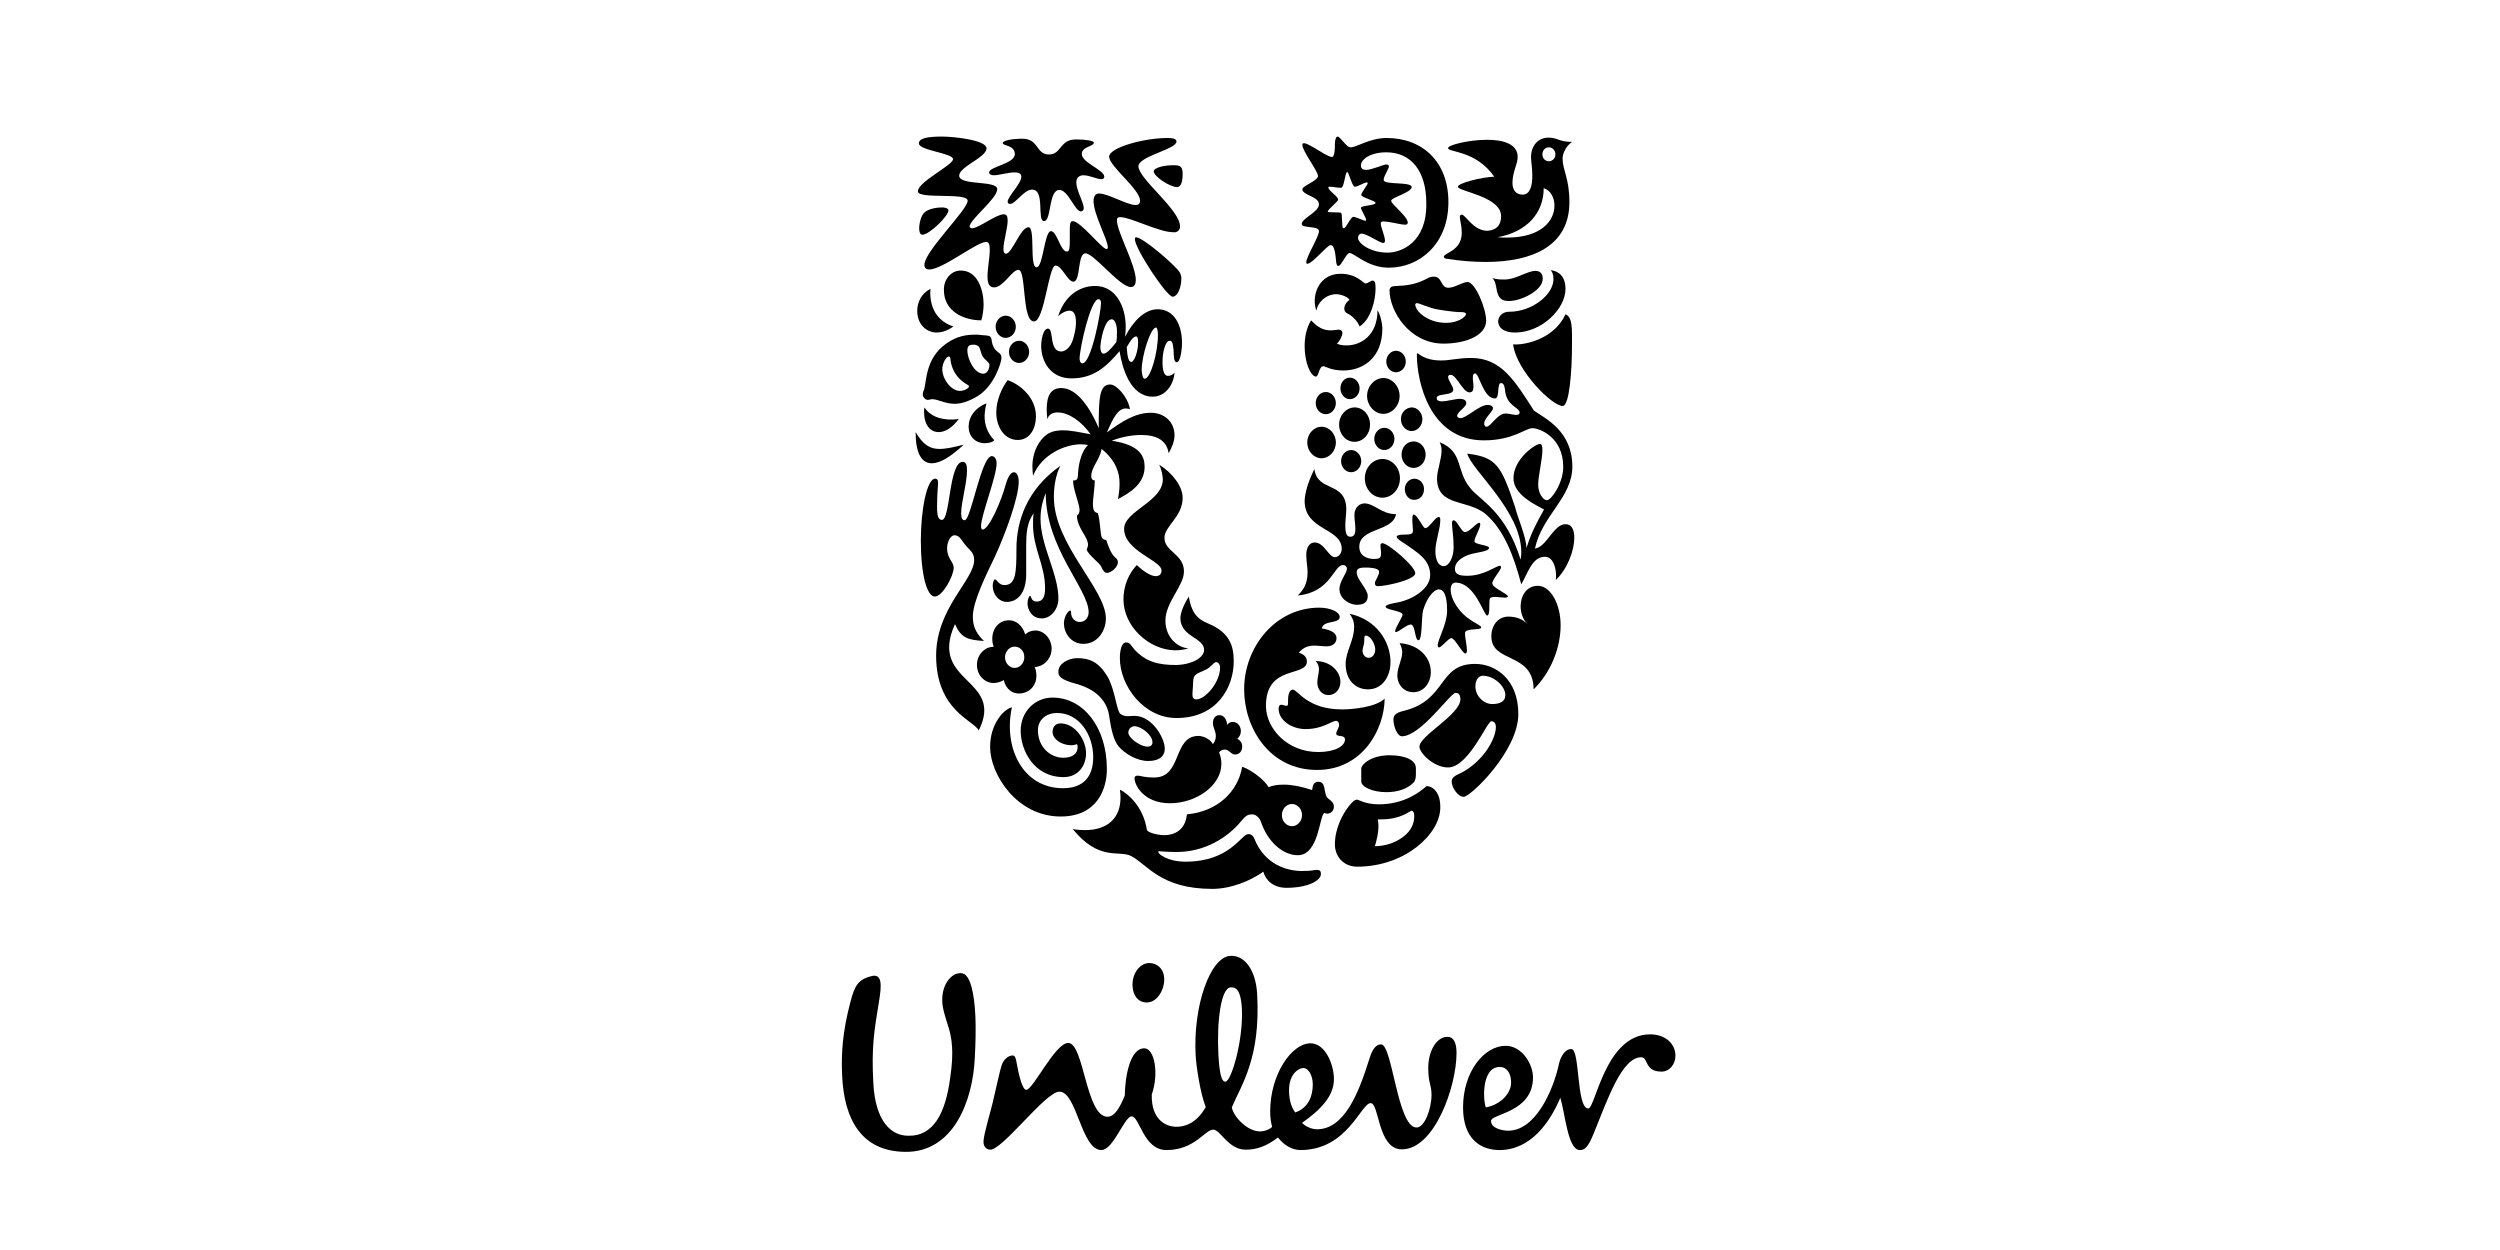
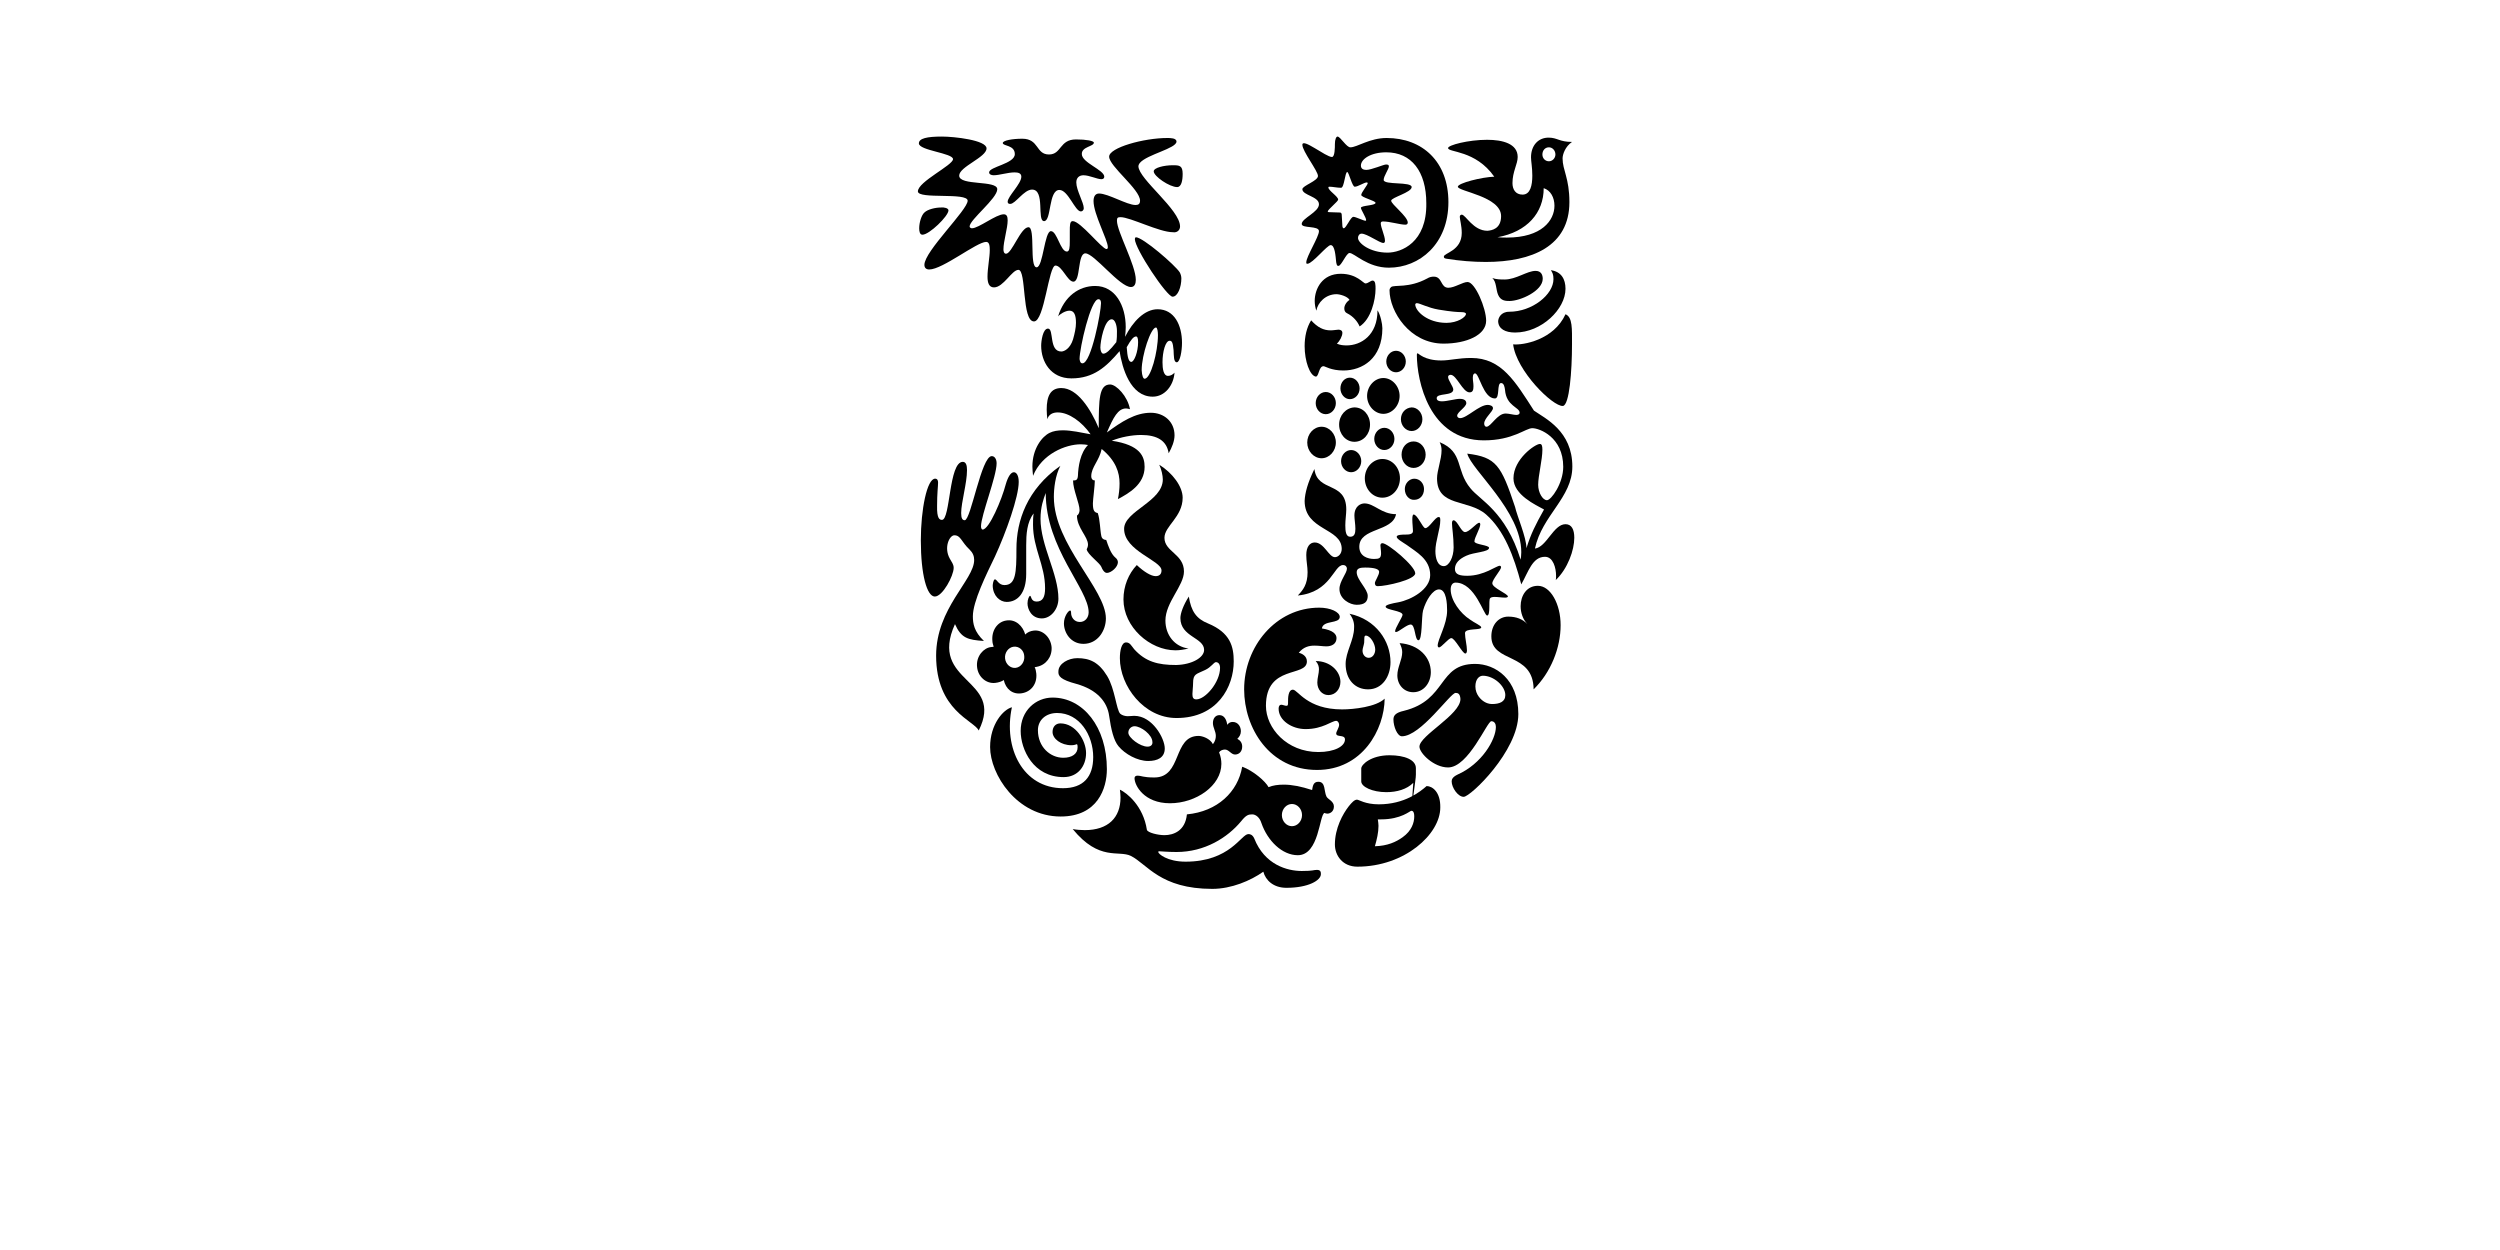
<svg xmlns="http://www.w3.org/2000/svg" width="96" height="48" viewBox="0 0 96 48" fill="none">
-   <path d="M45.177 43.268C45.452 43.268 45.927 43.172 46.301 42.511C46.089 41.989 45.939 40.943 45.914 40.558C45.802 38.591 46.489 36.747 47.238 36.706C47.788 36.665 48.225 37.243 48.275 38.178C48.412 40.627 47.675 41.645 47.301 42.525C47.363 42.869 47.888 43.447 48.387 43.447C48.575 43.447 48.787 43.351 48.849 43.268C48.812 43.13 48.775 42.952 48.775 42.676C48.775 41.26 49.599 40.063 50.323 40.063C50.898 40.063 51.223 40.888 51.223 41.438C51.223 42.085 50.723 42.608 49.999 43.117C50.123 43.254 50.361 43.364 50.573 43.364C51.622 43.364 52.172 41.975 52.572 40.696C52.647 40.448 52.771 40.104 53.034 40.104C53.471 40.104 53.658 43.296 54.395 43.296C54.707 43.296 54.97 42.58 54.97 42.044C54.97 41.645 54.845 41.603 54.845 41.012C54.845 40.365 55.157 39.815 55.582 39.815C55.844 39.815 55.931 40.09 55.931 40.434C55.931 41.727 55.082 44.135 53.833 44.135C52.896 44.135 52.971 42.36 52.634 42.36C52.259 42.36 51.747 44.162 49.936 44.162C49.636 44.162 49.324 43.997 49.074 43.681C48.637 44.011 48.262 44.148 47.838 44.148C47.163 44.148 46.864 43.378 46.589 43.378C46.264 43.378 45.889 44.162 44.79 44.162C43.903 44.162 43.766 42.869 43.454 42.869C43.179 42.869 42.754 44.162 42.292 44.162C41.518 44.162 41.355 41.92 40.681 41.92C40.144 41.92 38.47 44.203 38.008 44.148C37.821 44.121 37.746 43.97 37.771 43.777C37.796 43.502 38.02 42.745 38.108 42.388C38.258 41.769 38.395 41.094 38.47 40.888C38.545 40.668 38.745 40.517 38.907 40.531C38.995 40.544 39.02 40.709 39.045 40.847C39.132 41.342 39.27 41.851 39.407 41.851C39.669 41.851 40.519 40.049 41.018 40.049C41.63 40.049 41.693 42.883 42.529 42.883C42.804 42.883 43.004 42.525 43.191 42.071C43.204 41.328 43.391 40.255 43.941 40.255C44.328 40.255 44.515 41.205 44.228 42.03C44.203 43.02 44.79 43.268 45.177 43.268ZM59.866 40.847C59.641 41.892 58.954 43.419 57.917 43.419C57.68 43.419 57.255 43.323 57.255 43.048C57.255 42.759 58.867 42.732 58.867 41.37C58.867 40.861 58.442 40.159 57.818 40.159C56.993 40.159 56.181 41.15 56.181 42.525C56.181 43.763 56.881 44.162 57.58 44.162C58.792 44.162 59.529 43.075 59.916 42.154C60.103 42.759 60.203 44.162 60.665 44.162C60.853 44.162 60.977 44.066 61.202 43.516C61.752 42.154 62.289 40.599 63.026 40.599C63.301 40.599 63.138 41.15 63.8 41.15C64.113 41.15 64.337 40.861 64.337 40.544C64.337 40.077 63.95 39.719 63.363 39.719C61.639 39.719 61.265 42.566 60.99 42.566C60.528 42.566 60.678 40.283 60.34 40.283C60.053 40.283 59.903 40.668 59.866 40.847ZM47.688 38.715C47.65 38.151 47.538 37.889 47.251 37.917C46.889 37.944 46.714 39.21 46.789 40.544C46.839 41.411 46.951 41.548 47.063 41.535C47.276 41.521 47.75 39.967 47.688 38.715ZM44.703 37.532C44.678 37.201 44.44 36.981 44.128 36.981C43.778 36.981 43.454 37.38 43.491 37.889C43.516 38.219 43.691 38.495 44.041 38.495C44.44 38.495 44.74 37.986 44.703 37.532ZM50.411 41.645C50.411 41.301 50.248 41.012 50.048 41.012C49.886 41.012 49.499 41.218 49.499 41.865C49.499 42.374 49.661 42.608 49.736 42.718C50.261 42.539 50.411 42.057 50.411 41.645ZM57.593 40.971C57.98 40.971 58.092 41.48 57.992 41.782C57.905 42.085 57.568 42.429 57.056 42.525C56.943 42.223 56.893 40.971 57.593 40.971ZM36.447 39.526C36.397 39.347 36.247 38.935 36.197 38.618C36.109 37.944 36.422 37.504 36.721 37.394C37.046 37.298 37.184 37.477 37.309 37.903C37.471 38.55 37.496 39.403 37.433 40.613C37.358 42.278 36.609 44.272 34.736 44.231C33.124 44.203 32.412 43.048 32.337 41.287C32.3 40.462 32.35 39.623 32.662 38.453C32.825 37.821 32.974 37.6 33.486 37.477C33.886 37.394 33.849 37.862 33.761 38.412C33.561 39.623 33.462 40.214 33.536 41.59C33.611 43.048 34.211 43.612 34.873 43.612C35.86 43.639 36.309 42.718 36.484 41.411C36.647 40.352 36.534 39.856 36.447 39.526Z" fill="currentColor" />
  <path d="M58.104 13.223C58.229 14.241 59.628 15.616 60.015 15.589C60.265 15.561 60.365 14.254 60.365 13.223C60.365 12.631 60.39 12.177 60.115 12.067C59.665 13.057 58.479 13.264 58.104 13.223ZM58.179 12.769C59.191 12.769 60.115 11.874 60.115 11.09C60.115 10.719 59.953 10.43 59.553 10.375C59.615 10.471 59.653 10.54 59.653 10.719C59.653 11.31 58.841 11.971 57.954 11.971C57.629 11.971 57.529 12.218 57.529 12.342C57.542 12.631 57.804 12.769 58.179 12.769ZM57.967 11.558C57.829 11.558 57.629 11.558 57.529 11.324C57.442 11.132 57.467 10.815 57.305 10.678C57.467 10.733 57.642 10.733 57.779 10.733C58.217 10.733 58.641 10.402 58.966 10.402C59.178 10.402 59.241 10.554 59.241 10.705C59.241 11.173 58.379 11.558 57.967 11.558Z" fill="currentColor" />
  <path d="M36.172 19.963C36.496 19.963 36.434 17.735 36.971 17.735C37.096 17.735 37.133 17.872 37.133 18.051C37.133 18.56 36.909 19.289 36.909 19.702C36.909 19.908 36.959 19.977 37.046 19.977C37.283 19.977 37.683 17.515 38.083 17.515C38.208 17.515 38.27 17.652 38.27 17.79C38.27 18.299 37.671 19.785 37.671 20.211C37.671 20.28 37.696 20.335 37.733 20.335C37.983 20.335 38.47 19.179 38.62 18.601C38.707 18.299 38.82 18.134 38.932 18.134C39.032 18.134 39.119 18.258 39.119 18.505C39.119 19.083 38.632 20.445 38.208 21.366C37.87 22.068 37.358 23.1 37.358 23.664C37.358 23.953 37.408 24.255 37.783 24.613C37.158 24.572 36.909 24.503 36.671 23.966C35.635 26.25 38.595 26.03 37.583 28.052C37.408 27.667 35.947 27.296 35.947 25.177C35.947 23.348 37.408 22.274 37.408 21.504C37.408 21.353 37.358 21.229 37.233 21.105C36.909 20.802 36.896 20.555 36.646 20.555C36.459 20.555 36.234 21.023 36.471 21.449C36.546 21.587 36.621 21.669 36.621 21.807C36.621 22.109 36.197 22.907 35.897 22.907C35.597 22.907 35.36 22.082 35.36 20.747C35.36 19.564 35.597 18.381 35.909 18.381C35.997 18.381 36.022 18.45 36.022 18.533C36.022 18.67 35.984 18.945 35.984 19.427C35.972 19.922 36.084 19.963 36.172 19.963Z" fill="currentColor" />
  <path d="M38.657 23.114C39.069 23.114 39.406 22.784 39.406 22.041V20.94C39.406 20.528 39.431 20.046 39.693 19.716C39.668 19.854 39.668 20.005 39.668 20.143C39.668 21.064 40.131 21.697 40.131 22.591C40.131 22.921 40.043 23.1 39.806 23.1C39.581 23.1 39.606 22.88 39.556 22.88C39.519 22.88 39.456 23.018 39.456 23.169C39.456 23.389 39.606 23.747 40.006 23.747C40.355 23.747 40.643 23.389 40.643 22.99C40.643 22.027 39.956 20.954 39.956 19.922C39.956 19.468 40.068 19.166 40.156 18.932C40.156 21.064 41.804 22.619 41.804 23.513C41.804 23.719 41.667 23.884 41.467 23.884C41.242 23.884 41.13 23.692 41.13 23.54C41.13 23.472 41.117 23.444 41.092 23.444C41.03 23.444 40.855 23.664 40.855 23.939C40.855 24.297 41.117 24.724 41.604 24.724C42.154 24.724 42.466 24.215 42.466 23.747C42.466 22.619 40.468 20.913 40.468 19.083C40.468 18.767 40.518 18.272 40.718 17.887C39.431 18.794 39.031 20.005 39.031 21.078C39.031 22 39.006 22.467 38.569 22.467C38.344 22.467 38.282 22.247 38.207 22.247C38.145 22.247 38.12 22.44 38.12 22.495C38.132 22.88 38.394 23.114 38.657 23.114Z" fill="currentColor" />
  <path d="M55.544 12.398C55.968 12.398 56.293 12.178 56.293 12.054C56.293 12.012 56.231 11.985 56.106 11.985C55.981 11.985 55.731 11.971 55.244 11.889C54.832 11.82 54.52 11.641 54.407 11.641C54.37 11.641 54.345 11.669 54.345 11.696C54.357 11.957 54.819 12.398 55.544 12.398ZM53.42 11.022C53.545 10.926 54.095 11.077 54.807 10.692C54.894 10.637 54.982 10.623 55.057 10.623C55.394 10.623 55.306 11.05 55.619 11.05C55.856 11.05 56.168 10.829 56.356 10.829C56.643 10.829 57.068 11.834 57.068 12.315C57.068 12.865 56.318 13.195 55.431 13.195C54.132 13.195 53.358 11.957 53.358 11.146C53.358 11.077 53.395 11.05 53.42 11.022Z" fill="currentColor" />
  <path d="M38.857 27.159C38.532 27.241 38.02 27.805 38.02 28.686C38.02 29.731 39.044 31.354 40.73 31.354C42.154 31.354 42.504 30.267 42.504 29.538C42.504 27.915 41.592 26.787 40.418 26.787C39.769 26.787 39.194 27.296 39.194 28.067C39.194 28.782 39.681 29.841 40.843 29.841C41.392 29.841 41.705 29.415 41.705 28.919C41.705 28.438 41.305 27.778 40.718 27.778C40.543 27.778 40.418 27.901 40.418 28.108C40.418 28.369 40.743 28.617 41.143 28.617C41.242 28.617 41.317 28.589 41.355 28.576C41.38 28.603 41.38 28.658 41.38 28.699C41.38 28.947 41.168 29.098 40.83 29.098C40.331 29.098 39.856 28.686 39.856 28.039C39.856 27.654 40.156 27.379 40.593 27.379C41.455 27.379 41.979 28.232 41.979 29.071C41.979 29.827 41.605 30.267 40.818 30.267C39.282 30.267 38.52 28.727 38.857 27.159Z" fill="currentColor" />
  <path d="M49.224 31.299C49.224 31.533 49.398 31.726 49.611 31.726C49.823 31.726 49.998 31.533 49.998 31.299C49.998 31.066 49.823 30.873 49.611 30.873C49.398 30.873 49.224 31.066 49.224 31.299ZM49.986 33.446C50.448 33.446 50.423 33.404 50.573 33.404C50.722 33.404 50.722 33.501 50.722 33.569C50.722 33.803 50.248 34.092 49.398 34.092C48.899 34.092 48.599 33.803 48.512 33.473C48.025 33.817 47.288 34.133 46.551 34.133C44.552 34.133 44.053 33.184 43.428 32.868C42.953 32.634 42.217 33.088 41.192 31.836C41.33 31.863 41.517 31.877 41.654 31.877C42.554 31.877 43.028 31.396 43.028 30.625C43.028 30.529 43.016 30.419 43.004 30.323C43.278 30.447 43.903 30.956 44.04 31.863C44.065 31.974 44.465 32.07 44.715 32.07C45.064 32.07 45.514 31.905 45.577 31.272C46.751 31.162 47.537 30.405 47.7 29.442C48.124 29.594 48.599 30.006 48.712 30.227C48.874 30.158 49.074 30.13 49.298 30.13C49.611 30.13 49.961 30.199 50.385 30.337C50.41 30.199 50.423 30.02 50.623 30.02C50.91 30.02 50.835 30.378 50.935 30.584C50.985 30.694 51.222 30.763 51.222 30.969C51.222 31.176 51.06 31.244 50.972 31.244C50.935 31.244 50.885 31.231 50.86 31.217C50.66 31.286 50.66 32.84 49.836 32.84C49.236 32.84 48.674 32.29 48.437 31.602C48.374 31.396 48.224 31.272 48.087 31.272C47.937 31.272 47.85 31.299 47.662 31.533C47.138 32.166 46.263 32.717 45.177 32.717C44.84 32.717 44.577 32.689 44.515 32.689C44.477 32.689 44.477 32.703 44.477 32.717C44.477 32.785 44.815 33.088 45.526 33.088C47.238 33.088 47.662 32.029 47.937 32.029C47.975 32.029 48.087 32.029 48.162 32.194C48.562 33.212 49.436 33.446 49.986 33.446Z" fill="currentColor" />
  <path d="M55.893 26.608C55.694 26.608 54.557 28.273 53.833 28.273C53.658 28.273 53.508 27.901 53.508 27.626C53.508 27.475 53.595 27.365 53.907 27.296C55.581 26.883 55.206 25.494 56.643 25.494C57.43 25.494 58.304 26.085 58.304 27.42C58.304 28.837 56.468 30.598 56.206 30.598C55.981 30.598 55.744 30.24 55.744 30.006C55.744 29.937 55.769 29.841 55.968 29.745C56.905 29.332 57.442 28.396 57.442 27.915C57.442 27.805 57.392 27.695 57.267 27.695C57.105 27.695 56.393 29.47 55.606 29.47C55.057 29.47 54.507 28.919 54.507 28.672C54.507 28.245 56.081 27.447 56.081 26.842C56.068 26.622 55.968 26.608 55.893 26.608ZM56.943 25.948C56.805 25.948 56.655 26.072 56.655 26.361C56.655 26.677 56.88 26.883 57.005 26.952C57.068 26.993 57.18 27.035 57.292 27.035C57.58 27.035 57.804 26.952 57.804 26.691C57.804 26.347 57.367 25.948 56.943 25.948Z" fill="currentColor" />
-   <path d="M38.744 13.511C38.744 13.745 38.919 13.938 39.132 13.938C39.344 13.938 39.519 13.745 39.519 13.511C39.519 13.278 39.344 13.085 39.132 13.085C38.919 13.085 38.744 13.278 38.744 13.511ZM38.232 12.549C38.232 12.782 38.407 12.975 38.62 12.975C38.832 12.975 39.007 12.782 39.007 12.549C39.007 12.315 38.832 12.122 38.62 12.122C38.407 12.122 38.232 12.315 38.232 12.549ZM37.883 15.492C37.658 15.561 37.196 15.85 37.196 16.387C37.196 16.772 37.47 17.019 37.808 17.019C37.983 17.019 38.107 16.978 38.182 16.909C37.907 16.62 37.808 16.304 37.808 15.974C37.82 15.754 37.845 15.616 37.883 15.492ZM35.497 15.644C35.484 15.699 35.484 15.754 35.484 15.809C35.484 16.318 35.722 16.593 36.047 16.593C36.284 16.593 36.571 16.428 36.821 16.084C36.709 16.111 36.584 16.111 36.471 16.111C36.121 16.098 35.734 16.001 35.497 15.644ZM35.16 16.593C35.16 17.404 35.385 17.79 35.784 17.79C36.096 17.79 36.509 17.542 37.008 17.074C36.633 17.171 36.334 17.239 36.072 17.239C35.722 17.239 35.447 17.088 35.16 16.593ZM37.683 12.301C37.733 12.122 37.77 11.916 37.77 11.682C37.77 11.173 37.558 10.389 36.896 10.389C36.521 10.389 36.246 10.719 36.246 11.118C36.234 11.957 37.008 12.301 37.683 12.301ZM36.858 15.011C36.534 15.011 36.184 14.571 36.184 14.172C36.184 13.952 36.334 13.69 36.434 13.69C36.471 13.69 36.496 13.718 36.496 13.8C36.559 14.323 36.871 14.626 37.158 14.777C37.183 14.805 37.208 14.805 37.208 14.832C37.221 14.901 37.033 15.011 36.858 15.011ZM37.745 13.704C37.808 13.8 37.995 13.924 37.995 14.007C37.995 14.158 37.92 14.351 37.758 14.351C37.42 14.351 37.146 13.787 37.146 13.456C37.146 13.25 37.258 13.236 37.395 13.236C37.458 13.236 37.495 13.25 37.545 13.278C37.645 13.319 37.645 13.539 37.745 13.704ZM35.459 15.025C35.447 15.052 35.434 15.093 35.434 15.149C35.434 15.245 35.534 15.355 35.622 15.355C35.697 15.355 35.747 15.327 35.784 15.327C36.022 15.327 36.284 15.506 36.658 15.506C36.883 15.506 37.146 15.437 37.483 15.245C38.182 14.86 38.457 13.897 38.457 13.745C38.457 13.539 38.307 13.566 38.182 13.374C38.057 13.181 38.107 13.016 38.032 12.934C37.983 12.879 37.845 12.879 37.67 12.865C37.608 12.851 37.533 12.851 37.458 12.851C37.133 12.851 36.758 12.892 36.334 13.195C35.472 13.8 35.597 14.777 35.459 15.025ZM38.694 14.598C38.482 14.873 38.257 15.355 38.257 15.836C38.257 16.414 38.582 16.895 39.082 16.895C39.556 16.895 39.781 16.442 39.781 15.988C39.781 15.272 39.181 14.763 38.694 14.598ZM36.608 12.535C36.608 12.535 36.321 12.769 35.971 12.769C35.547 12.769 35.222 12.425 35.222 11.943C35.222 11.613 35.372 11.269 35.734 11.09C35.722 11.159 35.722 11.214 35.722 11.269C35.734 11.902 36.047 12.356 36.608 12.535Z" fill="currentColor" />
  <path d="M53.795 16.098C53.795 16.346 53.983 16.552 54.208 16.552C54.432 16.552 54.62 16.346 54.62 16.098C54.62 15.85 54.432 15.644 54.208 15.644C53.97 15.658 53.795 15.85 53.795 16.098ZM53.82 17.46C53.82 17.735 54.02 17.969 54.282 17.969C54.532 17.969 54.745 17.749 54.745 17.46C54.745 17.185 54.545 16.951 54.282 16.951C54.02 16.951 53.82 17.171 53.82 17.46ZM52.409 18.368C52.409 18.78 52.709 19.111 53.084 19.111C53.458 19.111 53.758 18.78 53.758 18.368C53.758 17.955 53.458 17.625 53.084 17.625C52.721 17.625 52.409 17.955 52.409 18.368ZM52.771 16.855C52.771 17.088 52.946 17.281 53.158 17.281C53.371 17.281 53.546 17.088 53.546 16.855C53.546 16.621 53.371 16.428 53.158 16.428C52.946 16.428 52.771 16.621 52.771 16.855ZM51.497 17.707C51.497 17.941 51.672 18.134 51.884 18.134C52.097 18.134 52.272 17.941 52.272 17.707C52.272 17.474 52.097 17.281 51.884 17.281C51.672 17.281 51.497 17.474 51.497 17.707ZM52.496 15.204C52.496 15.575 52.784 15.892 53.121 15.892C53.458 15.892 53.745 15.575 53.745 15.204C53.745 14.832 53.458 14.516 53.121 14.516C52.784 14.516 52.496 14.832 52.496 15.204ZM53.233 13.883C53.233 14.103 53.396 14.296 53.608 14.296C53.808 14.296 53.983 14.117 53.983 13.883C53.983 13.663 53.82 13.47 53.608 13.47C53.396 13.47 53.233 13.663 53.233 13.883ZM51.472 14.915C51.472 15.135 51.635 15.328 51.834 15.328C52.034 15.328 52.209 15.149 52.209 14.915C52.209 14.695 52.047 14.502 51.834 14.502C51.635 14.502 51.472 14.681 51.472 14.915ZM51.422 16.304C51.422 16.676 51.685 16.965 52.009 16.965C52.347 16.965 52.609 16.676 52.609 16.304C52.609 15.933 52.347 15.644 52.009 15.644C51.685 15.658 51.422 15.947 51.422 16.304ZM50.198 16.992C50.198 17.322 50.448 17.597 50.748 17.597C51.048 17.597 51.297 17.322 51.297 16.992C51.297 16.662 51.048 16.387 50.748 16.387C50.448 16.387 50.198 16.662 50.198 16.992ZM50.523 15.479C50.523 15.713 50.698 15.905 50.91 15.905C51.123 15.905 51.297 15.713 51.297 15.479C51.297 15.245 51.123 15.053 50.91 15.053C50.698 15.053 50.523 15.245 50.523 15.479ZM53.945 18.78C53.945 18.56 54.12 18.382 54.307 18.382C54.52 18.382 54.682 18.56 54.682 18.78C54.682 19.028 54.52 19.193 54.307 19.193C54.12 19.207 53.945 19.028 53.945 18.78Z" fill="currentColor" />
-   <path d="M54.195 31.134C54.245 31.134 54.307 31.162 54.307 31.354C54.307 31.588 54.208 31.904 53.858 32.152C53.608 32.331 53.283 32.482 52.796 32.496C52.871 32.234 52.934 31.973 52.934 31.712C52.934 31.629 52.921 31.56 52.908 31.464H53.033C53.808 31.464 54.145 31.134 54.195 31.134ZM54.27 30.061C54.345 29.992 54.37 29.868 54.37 29.745V29.497C54.37 29.18 53.945 29.002 53.358 29.002C52.646 29.002 52.272 29.359 52.272 29.511V30.006C52.272 30.212 52.696 30.419 53.233 30.419C53.645 30.419 54.02 30.309 54.27 30.061ZM54.782 30.185C54.532 30.405 53.933 30.886 52.946 30.886C52.421 30.886 52.184 30.707 52.109 30.707C52.009 30.707 51.909 30.818 51.797 30.955C51.559 31.258 51.26 31.808 51.26 32.427C51.26 32.854 51.559 33.28 52.122 33.28C53.945 33.28 55.307 32.028 55.307 31.01C55.319 30.419 55.007 30.185 54.782 30.185Z" fill="currentColor" />
+   <path d="M54.195 31.134C54.245 31.134 54.307 31.162 54.307 31.354C54.307 31.588 54.208 31.904 53.858 32.152C53.608 32.331 53.283 32.482 52.796 32.496C52.871 32.234 52.934 31.973 52.934 31.712C52.934 31.629 52.921 31.56 52.908 31.464H53.033C53.808 31.464 54.145 31.134 54.195 31.134ZC54.345 29.992 54.37 29.868 54.37 29.745V29.497C54.37 29.18 53.945 29.002 53.358 29.002C52.646 29.002 52.272 29.359 52.272 29.511V30.006C52.272 30.212 52.696 30.419 53.233 30.419C53.645 30.419 54.02 30.309 54.27 30.061ZM54.782 30.185C54.532 30.405 53.933 30.886 52.946 30.886C52.421 30.886 52.184 30.707 52.109 30.707C52.009 30.707 51.909 30.818 51.797 30.955C51.559 31.258 51.26 31.808 51.26 32.427C51.26 32.854 51.559 33.28 52.122 33.28C53.945 33.28 55.307 32.028 55.307 31.01C55.319 30.419 55.007 30.185 54.782 30.185Z" fill="currentColor" />
  <path d="M55.119 21.161C55.119 21.422 55.194 21.739 55.444 21.739C55.644 21.739 55.819 21.395 55.819 21.023C55.819 20.597 55.756 20.267 55.756 20.088C55.756 20.019 55.781 19.978 55.819 19.978C55.969 19.992 56.106 20.432 56.256 20.432C56.431 20.432 56.693 20.074 56.806 20.074C56.831 20.074 56.843 20.116 56.843 20.129C56.843 20.294 56.618 20.638 56.618 20.79C56.618 20.913 57.18 20.927 57.18 21.037C57.18 21.202 56.593 21.202 56.306 21.34C56.031 21.464 55.869 21.629 55.869 21.849C55.869 22.069 56.069 22.11 56.343 22.11C56.993 22.11 57.455 21.725 57.592 21.725C57.617 21.725 57.642 21.753 57.642 21.78C57.642 21.89 57.305 22.248 57.305 22.399C57.305 22.578 57.905 22.798 57.905 22.908C57.892 22.936 57.855 22.949 57.792 22.949C57.68 22.949 57.517 22.922 57.392 22.922C57.318 22.922 57.243 22.936 57.218 22.977C57.155 23.059 57.243 23.637 57.105 23.637C56.98 23.637 56.643 22.372 55.894 22.372C55.781 22.372 55.706 22.468 55.706 22.633C55.706 23.059 56.081 23.555 56.443 23.788C56.606 23.912 56.88 24.022 56.88 24.091C56.88 24.215 56.256 24.105 56.256 24.311C56.256 24.504 56.331 24.793 56.331 24.972C56.331 25.027 56.318 25.095 56.268 25.095C56.156 25.095 55.869 24.504 55.731 24.504C55.619 24.504 55.357 24.861 55.257 24.861C55.232 24.861 55.207 24.834 55.207 24.793C55.207 24.545 55.569 23.981 55.569 23.445C55.569 23.183 55.544 22.633 55.257 22.633C55.019 22.633 54.757 23.046 54.645 23.445C54.582 23.678 54.62 24.586 54.47 24.586C54.32 24.586 54.357 23.981 54.17 23.981C54.02 23.981 53.708 24.27 53.608 24.27C53.583 24.27 53.571 24.256 53.571 24.242C53.571 24.119 53.858 23.692 53.858 23.61C53.858 23.445 53.208 23.431 53.208 23.293C53.208 23.224 53.458 23.169 53.695 23.128C54.195 23.032 54.919 22.633 54.919 22.083C54.919 21.464 54.37 21.189 54.02 20.927C53.833 20.803 53.633 20.693 53.633 20.611C53.633 20.528 53.87 20.528 53.97 20.528C54.12 20.528 54.258 20.514 54.258 20.391C54.258 20.294 54.233 20.102 54.233 19.95C54.233 19.84 54.245 19.758 54.282 19.758C54.432 19.758 54.632 20.281 54.732 20.281C54.882 20.281 55.107 19.854 55.244 19.854C55.294 19.854 55.307 19.882 55.307 19.978C55.307 20.322 55.119 20.776 55.119 21.161ZM50.473 18.011C50.585 18.919 51.697 18.465 51.697 19.565C51.697 19.73 51.66 19.964 51.66 20.171C51.66 20.404 51.684 20.611 51.847 20.611C52.009 20.611 52.047 20.487 52.047 20.308C52.047 20.143 52.009 19.923 52.009 19.799C52.009 19.428 52.259 19.331 52.396 19.331C52.771 19.331 53.046 19.744 53.608 19.744C53.483 20.432 52.197 20.253 52.197 20.996C52.197 21.367 52.534 21.464 52.759 21.464C52.959 21.464 53.033 21.436 53.033 21.244C53.033 21.134 53.008 21.023 53.008 20.941C53.008 20.9 53.033 20.858 53.083 20.858C53.296 20.858 54.345 21.739 54.345 22.014C54.345 22.262 53.233 22.509 52.908 22.509C52.809 22.509 52.796 22.44 52.796 22.385C52.796 22.317 52.959 22.083 52.959 21.959C52.959 21.863 52.809 21.794 52.421 21.794C52.234 21.794 52.097 21.821 52.097 21.973C52.097 22.262 52.521 22.619 52.521 22.881C52.521 23.101 52.409 23.224 52.097 23.224C51.834 23.224 51.435 23.004 51.435 22.619C51.435 22.317 51.722 22.014 51.722 21.835C51.722 21.78 51.684 21.698 51.572 21.698C51.21 21.698 51.11 22.743 49.836 22.867C50.036 22.66 50.211 22.44 50.211 21.973C50.211 21.753 50.161 21.56 50.161 21.312C50.161 20.996 50.298 20.831 50.485 20.831C50.848 20.831 51.023 21.395 51.26 21.395C51.385 21.395 51.522 21.271 51.522 21.078C51.522 20.267 50.098 20.377 50.098 19.235C50.111 18.932 50.211 18.547 50.473 18.011Z" fill="currentColor" />
  <path d="M52.321 24.985C52.321 25.136 52.421 25.26 52.559 25.26C52.709 25.26 52.809 25.109 52.809 24.944C52.809 24.723 52.621 24.407 52.446 24.407C52.371 24.407 52.396 24.531 52.384 24.682C52.371 24.778 52.321 24.902 52.321 24.985ZM51.822 23.568C52.846 23.788 53.395 24.627 53.395 25.425C53.395 25.975 53.083 26.471 52.534 26.471C52.034 26.471 51.672 26.099 51.672 25.494C51.672 25.04 51.997 24.572 51.997 24.104C52.009 23.925 51.959 23.747 51.822 23.568ZM50.523 25.384C50.623 25.494 50.648 25.604 50.648 25.7C50.648 25.865 50.585 26.03 50.585 26.209C50.585 26.471 50.76 26.691 51.01 26.691C51.285 26.691 51.472 26.457 51.472 26.182C51.472 25.783 51.085 25.384 50.523 25.384ZM53.745 24.696C53.808 24.82 53.845 24.93 53.845 25.04C53.845 25.342 53.658 25.618 53.658 25.934C53.658 26.292 53.908 26.581 54.27 26.581C54.669 26.581 54.944 26.223 54.944 25.81C54.944 25.232 54.482 24.751 53.745 24.696ZM50.76 24.132C51.21 24.201 51.322 24.366 51.322 24.503C51.322 24.737 51.122 24.82 50.935 24.82C50.797 24.82 50.648 24.792 50.473 24.792C50.261 24.792 50.048 24.847 49.873 25.067C49.998 25.095 50.185 25.191 50.185 25.398C50.185 26.017 48.612 25.508 48.612 27.103C48.612 27.956 49.411 28.878 50.623 28.878C51.247 28.878 51.647 28.658 51.647 28.396C51.647 28.19 51.31 28.328 51.31 28.163C51.31 28.094 51.422 27.942 51.422 27.832C51.422 27.777 51.385 27.681 51.31 27.681C51.135 27.681 50.797 27.997 50.136 27.997C49.611 27.997 49.099 27.667 49.099 27.213C49.099 27.117 49.136 27.062 49.199 27.062C49.261 27.062 49.336 27.103 49.399 27.103C49.461 27.103 49.461 27.062 49.461 26.938C49.461 26.814 49.461 26.484 49.648 26.484C49.836 26.484 50.185 27.241 51.535 27.241C51.984 27.241 52.846 27.145 53.171 26.828C53.158 28.011 52.321 29.566 50.573 29.566C48.749 29.566 47.775 27.956 47.775 26.471C47.775 24.834 48.986 23.334 50.66 23.334C51.085 23.334 51.447 23.499 51.447 23.692C51.434 23.967 50.81 23.802 50.76 24.132Z" fill="currentColor" />
  <path d="M44.453 11.875C45.09 11.875 45.389 12.48 45.389 13.168C45.389 13.471 45.314 13.911 45.189 13.911C45.065 13.911 45.077 13.663 45.065 13.443C45.039 13.154 45.002 13.085 44.915 13.085C44.752 13.085 44.64 13.512 44.64 13.911C44.64 14.159 44.677 14.434 44.852 14.434C44.952 14.434 45.039 14.379 45.102 14.31C45.065 14.805 44.727 15.232 44.265 15.232C43.403 15.232 43.091 14.131 42.991 13.484C42.479 14.09 41.992 14.53 41.142 14.53C40.343 14.53 39.981 13.883 39.981 13.278C39.981 13.099 40.043 12.618 40.243 12.618C40.481 12.618 40.268 13.498 40.755 13.498C40.868 13.498 41.093 13.388 41.205 13.03C41.267 12.81 41.317 12.59 41.317 12.398C41.317 12.109 41.255 11.93 41.068 11.93C40.905 11.93 40.693 12.068 40.63 12.15C40.868 11.38 41.43 10.981 42.054 10.981C42.829 10.981 43.228 11.737 43.228 12.563C43.228 12.687 43.216 12.81 43.203 12.934C43.503 12.343 43.953 11.875 44.453 11.875ZM43.703 13.14C43.703 12.962 43.666 12.92 43.628 12.92C43.528 12.92 43.428 13.044 43.266 13.333C43.291 13.718 43.341 13.897 43.441 13.897C43.553 13.897 43.703 13.512 43.703 13.14ZM42.367 13.581C42.479 13.581 42.616 13.457 42.866 13.14C42.891 13.003 42.891 12.865 42.891 12.714C42.891 12.494 42.816 12.26 42.691 12.26C42.404 12.26 42.254 13.113 42.254 13.347C42.254 13.471 42.304 13.581 42.367 13.581ZM43.953 14.544C44.19 14.544 44.465 13.512 44.465 12.865C44.465 12.728 44.44 12.576 44.39 12.576C44.19 12.576 43.84 13.636 43.84 14.213C43.853 14.447 43.903 14.544 43.953 14.544ZM41.567 13.952C41.904 13.952 42.279 11.971 42.279 11.641C42.279 11.559 42.254 11.49 42.179 11.49C41.88 11.49 41.455 13.374 41.455 13.787C41.467 13.856 41.48 13.952 41.567 13.952Z" fill="currentColor" />
  <path d="M42.629 14.764C42.204 14.764 42.192 15.328 42.192 16.442C41.879 15.699 41.367 14.901 40.755 14.901C40.343 14.901 40.193 15.204 40.193 15.727C40.193 15.837 40.206 16.002 40.218 16.098C40.268 15.919 40.418 15.837 40.618 15.837C41.042 15.837 41.542 16.194 41.879 16.676C41.505 16.607 41.13 16.524 40.818 16.524C40.618 16.524 40.443 16.552 40.306 16.621C40.018 16.758 39.644 17.226 39.644 17.914C39.644 18.024 39.656 18.134 39.669 18.272C40.006 17.433 40.918 17.061 41.505 17.061C41.617 17.061 41.704 17.075 41.779 17.088C41.48 17.391 41.405 17.914 41.392 18.272C41.38 18.437 41.317 18.45 41.205 18.45C41.205 18.808 41.455 19.331 41.455 19.592C41.455 19.689 41.405 19.771 41.355 19.799C41.355 20.266 41.779 20.61 41.779 20.913C41.779 20.982 41.754 21.05 41.729 21.092C41.754 21.284 42.229 21.614 42.291 21.766C42.366 21.958 42.454 22 42.504 22C42.666 22 42.928 21.779 42.928 21.587C42.928 21.518 42.879 21.449 42.841 21.422C42.654 21.271 42.554 20.954 42.479 20.734C42.416 20.734 42.316 20.706 42.291 20.583C42.242 20.363 42.242 19.95 42.154 19.702C42.029 19.675 41.967 19.62 41.967 19.331C41.967 19.193 42.042 18.643 42.042 18.45C41.979 18.45 41.904 18.409 41.904 18.285C41.904 17.942 42.217 17.68 42.304 17.24C42.853 17.694 42.991 18.148 42.991 18.561C42.991 18.781 42.966 18.973 42.928 19.166C43.341 18.946 43.953 18.602 43.953 17.928C43.953 17.529 43.79 17.088 42.691 16.924C43.028 16.786 43.466 16.703 43.815 16.703C44.44 16.703 44.802 16.924 44.877 17.405C45.002 17.185 45.102 16.937 45.102 16.717C45.102 16.194 44.702 15.85 44.19 15.85C43.59 15.85 43.066 16.194 42.504 16.607C42.754 16.029 42.928 15.685 43.241 15.685C43.291 15.685 43.341 15.699 43.391 15.713C43.303 15.218 42.866 14.764 42.629 14.764Z" fill="currentColor" />
  <path d="M59.054 22.495C59.541 22.495 59.928 23.197 59.928 24.008C59.928 24.875 59.553 25.824 58.891 26.471C58.879 25.026 57.268 25.48 57.268 24.435C57.268 23.981 57.555 23.678 57.917 23.678C58.229 23.678 58.467 23.774 58.654 23.967C58.479 23.788 58.392 23.527 58.392 23.279C58.392 22.88 58.617 22.495 59.054 22.495Z" fill="currentColor" />
  <path d="M51.822 11.517C51.747 11.379 51.447 11.297 51.322 11.297C50.898 11.297 50.598 11.627 50.548 11.93C50.51 11.82 50.485 11.696 50.485 11.558C50.485 11.091 50.773 10.513 51.485 10.513C52.109 10.513 52.346 10.884 52.434 10.884C52.534 10.884 52.634 10.774 52.709 10.774C52.821 10.774 52.821 10.953 52.821 11.091C52.821 11.517 52.646 12.26 52.209 12.535C52.134 12.356 51.972 12.15 51.722 12.026C51.659 11.998 51.622 11.93 51.622 11.861C51.609 11.737 51.709 11.586 51.822 11.517ZM50.348 12.301C50.598 12.576 50.823 12.686 51.097 12.686C51.21 12.686 51.335 12.659 51.397 12.659C51.485 12.659 51.547 12.7 51.547 12.783C51.547 12.906 51.447 13.099 51.335 13.195C51.447 13.25 51.584 13.264 51.709 13.264C52.259 13.264 52.896 12.879 52.896 11.916C53.008 12.081 53.083 12.439 53.083 12.604C53.083 13.773 52.309 14.227 51.584 14.227C51.11 14.227 50.885 14.062 50.823 14.062C50.635 14.062 50.648 14.475 50.523 14.461C50.298 14.42 50.098 13.869 50.098 13.291C50.098 12.934 50.173 12.576 50.348 12.301Z" fill="currentColor" />
  <path d="M42.004 5.478C42.004 5.409 41.717 5.354 41.317 5.354C40.68 5.354 40.768 5.932 40.281 5.932C39.769 5.932 39.906 5.327 39.256 5.327C38.869 5.327 38.507 5.395 38.507 5.492C38.507 5.616 38.969 5.561 38.969 5.918C38.969 6.29 37.982 6.4 37.982 6.62C37.982 6.689 38.057 6.73 38.157 6.73C38.37 6.73 38.707 6.62 38.957 6.62C39.094 6.62 39.219 6.647 39.219 6.785C39.219 7.06 38.694 7.542 38.694 7.748C38.694 7.817 38.744 7.83 38.794 7.83C38.994 7.83 39.319 7.28 39.631 7.28C40.143 7.28 39.806 8.491 40.093 8.491C40.381 8.491 40.256 7.294 40.68 7.294C41.018 7.294 41.28 8.119 41.505 8.119C41.567 8.119 41.617 8.064 41.617 7.995C41.617 7.775 41.33 7.308 41.33 7.005C41.33 6.826 41.442 6.73 41.605 6.73C41.829 6.73 42.129 6.881 42.292 6.881C42.354 6.881 42.404 6.854 42.404 6.785C42.404 6.524 41.542 6.248 41.542 5.918C41.53 5.629 42.004 5.629 42.004 5.478ZM44.303 6.579C44.303 6.771 44.914 7.184 45.202 7.184C45.364 7.184 45.414 6.936 45.414 6.675C45.414 6.358 45.289 6.345 45.039 6.345C44.702 6.345 44.303 6.441 44.303 6.579ZM45.314 8.697C45.314 8.05 43.728 6.881 43.715 6.386C43.715 6.345 43.74 6.29 43.778 6.248C44.053 5.932 45.177 5.698 45.177 5.437C45.177 5.299 44.94 5.299 44.827 5.299C43.915 5.299 42.591 5.671 42.591 6.015C42.591 6.386 43.778 7.266 43.778 7.707C43.778 7.83 43.715 7.872 43.603 7.872C43.278 7.872 42.554 7.431 42.204 7.431C42.054 7.431 41.992 7.555 41.992 7.72C41.992 8.229 42.541 9.206 42.541 9.495C42.541 9.522 42.529 9.564 42.491 9.564C42.316 9.564 41.492 8.491 41.192 8.491C41.08 8.491 41.08 8.656 41.08 8.89V9.261C41.08 9.509 41.068 9.66 40.968 9.66C40.718 9.66 40.593 8.876 40.356 8.876C40.106 8.876 40.056 10.265 39.806 10.265C39.519 10.265 39.769 8.725 39.494 8.725C39.194 8.725 38.857 9.743 38.632 9.743C38.557 9.743 38.532 9.66 38.532 9.577C38.532 9.261 38.694 8.766 38.694 8.463C38.694 8.312 38.657 8.229 38.544 8.229C38.245 8.229 37.583 8.766 37.321 8.766C37.283 8.766 37.233 8.738 37.233 8.697C37.233 8.436 38.295 7.624 38.295 7.266C38.295 6.909 36.833 7.143 36.833 6.744C36.833 6.4 37.883 6.042 37.883 5.698C37.883 5.382 36.646 5.244 36.171 5.244C35.597 5.244 35.285 5.313 35.285 5.506C35.285 5.781 36.596 5.877 36.596 6.111C36.596 6.345 35.247 6.977 35.247 7.349C35.247 7.665 37.158 7.376 37.158 7.707C37.158 8.064 35.497 9.646 35.497 10.169C35.497 10.293 35.572 10.348 35.684 10.348C36.196 10.348 37.508 9.289 37.87 9.289C37.995 9.289 38.007 9.454 38.007 9.605C38.007 9.88 37.92 10.307 37.92 10.623C37.92 10.871 37.982 11.036 38.17 11.036C38.532 11.036 38.857 10.362 39.107 10.362C39.419 10.362 39.231 12.343 39.706 12.343C40.106 12.343 40.268 10.197 40.53 10.197C40.78 10.197 40.993 10.816 41.217 10.816C41.505 10.816 41.367 9.729 41.679 9.729C42.017 9.729 42.991 11.022 43.428 11.022C43.566 11.022 43.615 10.898 43.615 10.747C43.615 10.183 42.891 8.89 42.891 8.477C42.891 8.367 42.916 8.339 43.029 8.339C43.403 8.339 44.515 8.917 45.039 8.917C45.202 8.945 45.314 8.835 45.314 8.697ZM36.421 8.078C36.421 8.298 35.684 9.013 35.422 9.013C35.322 9.013 35.297 8.89 35.297 8.766C35.297 8.546 35.385 8.257 35.497 8.161C35.622 8.037 35.922 7.968 36.134 7.968C36.259 7.954 36.421 7.995 36.421 8.078ZM43.578 9.179C43.578 9.55 44.802 11.393 45.027 11.393C45.227 11.393 45.364 11.022 45.364 10.692C45.364 10.609 45.339 10.527 45.302 10.458C45.127 10.183 43.89 9.11 43.615 9.11C43.591 9.124 43.578 9.151 43.578 9.179Z" fill="currentColor" />
  <path d="M59.228 5.932C59.228 6.083 59.341 6.193 59.478 6.193C59.616 6.193 59.728 6.07 59.728 5.932C59.728 5.781 59.616 5.657 59.478 5.657C59.328 5.657 59.228 5.781 59.228 5.932ZM57.642 8.298C57.642 7.541 55.981 7.349 55.981 7.17C55.981 7.032 56.905 6.799 57.38 6.785C56.655 5.753 55.606 5.863 55.606 5.684C55.606 5.574 56.381 5.368 57.105 5.368C57.705 5.368 58.279 5.519 58.279 6.028C58.279 6.303 58.079 6.592 58.079 7.032C58.079 7.266 58.192 7.473 58.467 7.473C58.766 7.473 58.841 7.115 58.841 6.744C58.841 6.427 58.791 6.193 58.791 6.042C58.791 5.588 59.066 5.285 59.466 5.285C59.803 5.285 59.878 5.45 60.365 5.45C60.103 5.629 60.003 5.932 60.003 6.083C60.003 6.537 60.265 6.84 60.265 7.762C60.265 9.454 58.829 10.059 57.055 10.059C56.568 10.059 56.056 10.018 55.544 9.935C55.469 9.921 55.444 9.908 55.444 9.853C55.444 9.715 56.131 9.632 56.131 8.945C56.131 8.67 56.056 8.422 56.056 8.326C56.056 8.271 56.093 8.243 56.131 8.243C56.281 8.243 56.568 8.862 57.117 8.862C57.28 8.848 57.642 8.793 57.642 8.298ZM59.278 7.225C59.278 8.174 58.641 8.903 57.505 9.11C57.63 9.123 57.755 9.123 57.867 9.123C59.203 9.123 59.691 8.463 59.691 7.899C59.691 7.583 59.541 7.308 59.278 7.225Z" fill="currentColor" />
  <path d="M58.616 21.051C58.779 20.515 58.966 20.143 59.291 19.565C58.966 19.386 58.117 19.001 58.117 18.368C58.117 17.626 58.954 17.048 59.129 17.048C59.203 17.048 59.228 17.117 59.228 17.268C59.228 17.653 59.066 18.272 59.066 18.616C59.066 18.919 59.241 19.208 59.403 19.208C59.566 19.208 60.028 18.561 60.028 17.928C60.028 16.786 59.116 16.442 58.841 16.442C58.579 16.442 58.104 16.91 56.98 16.91C54.882 16.91 54.407 14.627 54.407 13.622C54.407 13.581 54.42 13.567 54.432 13.567C54.482 13.567 54.682 13.842 55.344 13.842C55.681 13.842 55.993 13.746 56.493 13.746C57.655 13.746 58.179 14.64 58.904 15.768C59.341 16.071 60.378 16.553 60.378 17.915C60.378 19.111 59.216 19.785 58.941 21.065C59.391 21.01 59.653 20.129 60.115 20.129C60.353 20.129 60.453 20.336 60.453 20.652C60.453 21.12 60.203 21.835 59.741 22.275C59.753 22.234 59.753 22.179 59.753 22.11C59.753 21.808 59.641 21.381 59.328 21.381C58.841 21.381 58.691 21.959 58.417 22.44C58.129 21.34 57.755 20.363 57.068 19.758C56.381 19.153 55.182 19.483 55.182 18.368C55.182 18.066 55.356 17.639 55.356 17.295C55.356 17.172 55.331 17.075 55.282 16.979C56.218 17.364 55.881 18.052 56.468 18.754C56.83 19.208 57.817 19.634 58.392 21.491C58.404 21.436 58.417 21.299 58.417 21.202C58.417 19.62 56.506 18.052 56.343 17.419C57.455 17.557 57.642 17.859 58.179 19.469C58.254 19.813 58.616 20.638 58.616 21.051ZM58.354 15.851C58.354 15.631 57.842 15.603 57.792 14.971C57.78 14.874 57.755 14.709 57.642 14.709C57.467 14.709 57.605 15.301 57.405 15.301C56.955 15.301 56.805 14.338 56.643 14.338C56.605 14.338 56.556 14.365 56.556 14.503C56.556 14.627 56.581 14.695 56.581 14.833C56.581 14.971 56.556 15.067 56.431 15.067C56.168 15.067 55.931 14.393 55.706 14.393C55.656 14.393 55.606 14.42 55.606 14.475C55.606 14.599 55.806 14.847 55.806 14.957C55.806 15.218 55.169 15.081 55.169 15.287C55.169 15.383 55.257 15.411 55.369 15.411C55.569 15.411 55.894 15.315 56.056 15.315C56.156 15.315 56.306 15.342 56.306 15.48C56.306 15.631 55.956 15.823 55.956 15.961C55.956 16.03 56.019 16.057 56.068 16.057C56.331 16.057 56.793 15.548 57.13 15.548C57.193 15.548 57.33 15.576 57.33 15.672C57.33 15.81 56.993 16.057 56.993 16.264C56.993 16.319 57.018 16.387 57.08 16.387C57.255 16.387 57.492 15.879 57.817 15.879C57.942 15.879 58.129 15.934 58.229 15.934C58.329 15.934 58.354 15.879 58.354 15.851Z" fill="currentColor" />
  <path d="M51.097 9.412C51.26 9.412 51.285 9.825 51.31 10.073C51.335 10.197 51.347 10.21 51.397 10.21C51.51 10.21 51.697 9.715 51.822 9.715C52.009 9.715 52.509 10.279 53.333 10.279C54.507 10.279 55.619 9.371 55.619 7.762C55.619 6.207 54.62 5.299 53.246 5.299C52.596 5.299 52.109 5.657 51.859 5.657C51.709 5.671 51.472 5.244 51.36 5.244C51.31 5.244 51.26 5.354 51.26 5.533C51.26 5.657 51.26 6.028 51.147 6.028C50.91 6.028 50.011 5.285 50.011 5.561C50.011 5.808 50.61 6.565 50.61 6.757C50.61 6.95 50.011 7.129 50.011 7.266C50.011 7.5 50.648 7.542 50.648 7.844C50.648 8.147 49.986 8.381 49.986 8.601C49.986 8.78 50.648 8.656 50.648 8.876C50.648 9.096 50.161 9.853 50.161 10.073C50.161 10.128 50.173 10.128 50.211 10.128C50.41 10.114 50.96 9.412 51.097 9.412ZM51.385 7.665C51.385 7.542 51.01 7.321 51.01 7.198C51.01 7.17 51.035 7.17 51.06 7.17C51.172 7.17 51.347 7.211 51.497 7.211C51.622 7.211 51.647 6.606 51.734 6.606C51.797 6.606 51.922 7.17 52.022 7.17C52.147 7.17 52.384 7.005 52.484 7.005C52.509 7.005 52.521 7.019 52.521 7.032C52.521 7.101 52.272 7.39 52.272 7.486C52.272 7.583 52.821 7.707 52.821 7.789C52.821 7.899 52.259 7.885 52.259 7.982C52.259 8.05 52.459 8.353 52.459 8.449C52.459 8.477 52.446 8.477 52.434 8.477C52.359 8.477 52.059 8.326 51.972 8.326C51.859 8.326 51.697 8.766 51.597 8.766C51.572 8.766 51.547 8.725 51.547 8.67L51.522 8.243C51.522 8.202 51.497 8.161 51.46 8.161C51.347 8.161 51.123 8.147 51.047 8.147C50.998 8.147 50.985 8.133 50.985 8.119C50.998 8.037 51.385 7.734 51.385 7.665ZM53.283 9.701C52.596 9.701 52.147 9.33 52.147 9.137C52.147 9.041 52.209 8.972 52.284 8.972C52.496 8.972 52.971 9.33 53.121 9.33C53.158 9.33 53.183 9.302 53.183 9.247C53.183 9.055 53.021 8.738 53.021 8.573C53.021 8.532 53.046 8.504 53.108 8.504C53.371 8.504 53.758 8.628 53.97 8.628C54.033 8.628 54.058 8.587 54.058 8.546C54.058 8.312 53.421 7.844 53.421 7.707C53.421 7.583 54.208 7.39 54.208 7.184C54.208 6.964 53.133 7.115 53.133 6.909C53.133 6.757 53.333 6.496 53.333 6.386C53.333 6.331 53.296 6.317 53.221 6.317C53.133 6.317 52.659 6.524 52.471 6.524C52.371 6.524 52.259 6.496 52.259 6.358C52.259 6.111 52.634 5.849 53.233 5.849C54.195 5.849 54.77 6.579 54.77 7.803C54.795 9.316 53.808 9.701 53.283 9.701Z" fill="currentColor" />
  <path d="M46.688 28.259C46.688 28.355 46.663 28.465 46.576 28.576C46.464 28.355 46.164 28.259 46.026 28.259C45.027 28.259 45.402 29.855 44.328 29.855C43.878 29.855 43.841 29.786 43.678 29.786C43.616 29.786 43.566 29.814 43.566 29.882C43.566 30.157 43.928 30.845 44.927 30.845C45.927 30.845 46.901 30.171 46.901 29.332C46.901 29.195 46.876 29.043 46.813 28.892C46.851 28.823 46.951 28.782 47.038 28.782C47.188 28.782 47.276 28.974 47.425 28.974C47.588 28.974 47.7 28.851 47.7 28.672C47.7 28.534 47.638 28.438 47.513 28.369C47.588 28.3 47.65 28.204 47.65 28.08C47.65 27.901 47.538 27.723 47.338 27.723C47.251 27.723 47.188 27.75 47.126 27.833C47.101 27.64 47.013 27.461 46.826 27.461C46.676 27.461 46.576 27.585 46.576 27.764C46.576 27.943 46.688 28.08 46.688 28.259Z" fill="currentColor" />
  <path d="M44.065 28.671C43.778 28.671 43.328 28.327 43.328 28.135C43.328 27.97 43.465 27.887 43.565 27.887C43.815 27.887 44.252 28.217 44.252 28.492C44.265 28.575 44.215 28.671 44.065 28.671ZM41.342 26.264C42.117 26.484 42.516 26.938 42.591 27.488C42.666 28.011 42.766 28.438 42.953 28.658C43.203 28.96 43.678 29.222 44.09 29.222C44.44 29.222 44.727 29.098 44.727 28.74C44.727 28.355 44.252 27.488 43.553 27.488C43.49 27.488 43.403 27.502 43.303 27.502C43.216 27.502 43.091 27.474 43.016 27.406C42.866 27.254 42.816 26.456 42.516 25.961C42.191 25.425 41.842 25.273 41.367 25.273C41.03 25.273 40.643 25.48 40.643 25.782C40.63 25.961 40.718 26.099 41.342 26.264Z" fill="currentColor" />
  <path d="M46.238 24.958C46.238 24.476 45.327 24.463 45.327 23.733C45.327 23.555 45.439 23.238 45.651 22.908C45.739 23.472 45.939 23.761 46.388 23.94C47.25 24.297 47.375 24.834 47.375 25.398C47.375 26.361 46.763 27.572 45.177 27.572C43.915 27.572 43.003 26.334 43.003 25.274C43.003 24.985 43.066 24.669 43.241 24.669C43.391 24.669 43.441 24.793 43.553 24.93C43.99 25.412 44.465 25.536 45.164 25.536C45.776 25.522 46.238 25.247 46.238 24.958ZM46.276 25.728C45.939 25.893 45.814 25.866 45.814 26.237C45.814 26.375 45.789 26.554 45.789 26.65C45.789 26.774 45.814 26.856 45.939 26.856C46.288 26.856 46.85 26.196 46.85 25.646C46.85 25.494 46.776 25.426 46.688 25.426C46.601 25.439 46.513 25.618 46.276 25.728ZM43.166 20.308C43.166 19.62 44.652 19.263 44.652 18.41C44.652 18.272 44.602 18.024 44.515 17.846C45.027 18.162 45.414 18.685 45.414 19.111C45.414 19.854 44.715 20.198 44.715 20.652C44.715 21.189 45.464 21.271 45.464 21.945C45.464 22.495 44.752 23.128 44.752 23.83C44.752 24.38 45.102 24.834 45.639 24.903C45.464 24.944 45.302 24.972 45.139 24.972C44.153 24.972 43.141 24.077 43.141 23.018C43.141 22.495 43.341 22.028 43.653 21.698C43.928 21.959 44.203 22.124 44.377 22.124C44.527 22.124 44.602 22.041 44.602 21.904C44.602 21.519 43.166 21.161 43.166 20.308Z" fill="currentColor" />
  <path d="M37.52 25.618C37.558 25.989 37.87 26.264 38.22 26.223C38.345 26.209 38.47 26.168 38.545 26.113C38.62 26.457 38.882 26.677 39.232 26.622C39.594 26.567 39.831 26.264 39.794 25.865C39.781 25.755 39.769 25.7 39.731 25.618C39.731 25.618 39.781 25.618 39.819 25.604C40.168 25.535 40.406 25.219 40.381 24.847C40.343 24.462 40.031 24.173 39.694 24.215C39.569 24.228 39.444 24.283 39.369 24.366C39.282 24.049 39.007 23.761 38.632 23.829C38.295 23.884 38.07 24.215 38.108 24.613C38.108 24.682 38.133 24.751 38.157 24.834C38.157 24.834 38.095 24.847 38.057 24.847C37.783 24.875 37.471 25.191 37.52 25.618ZM39.331 25.191C39.356 25.411 39.207 25.618 39.007 25.645C38.807 25.673 38.62 25.508 38.595 25.288C38.57 25.067 38.719 24.861 38.919 24.834C39.132 24.806 39.319 24.971 39.331 25.191Z" fill="currentColor" />
</svg>